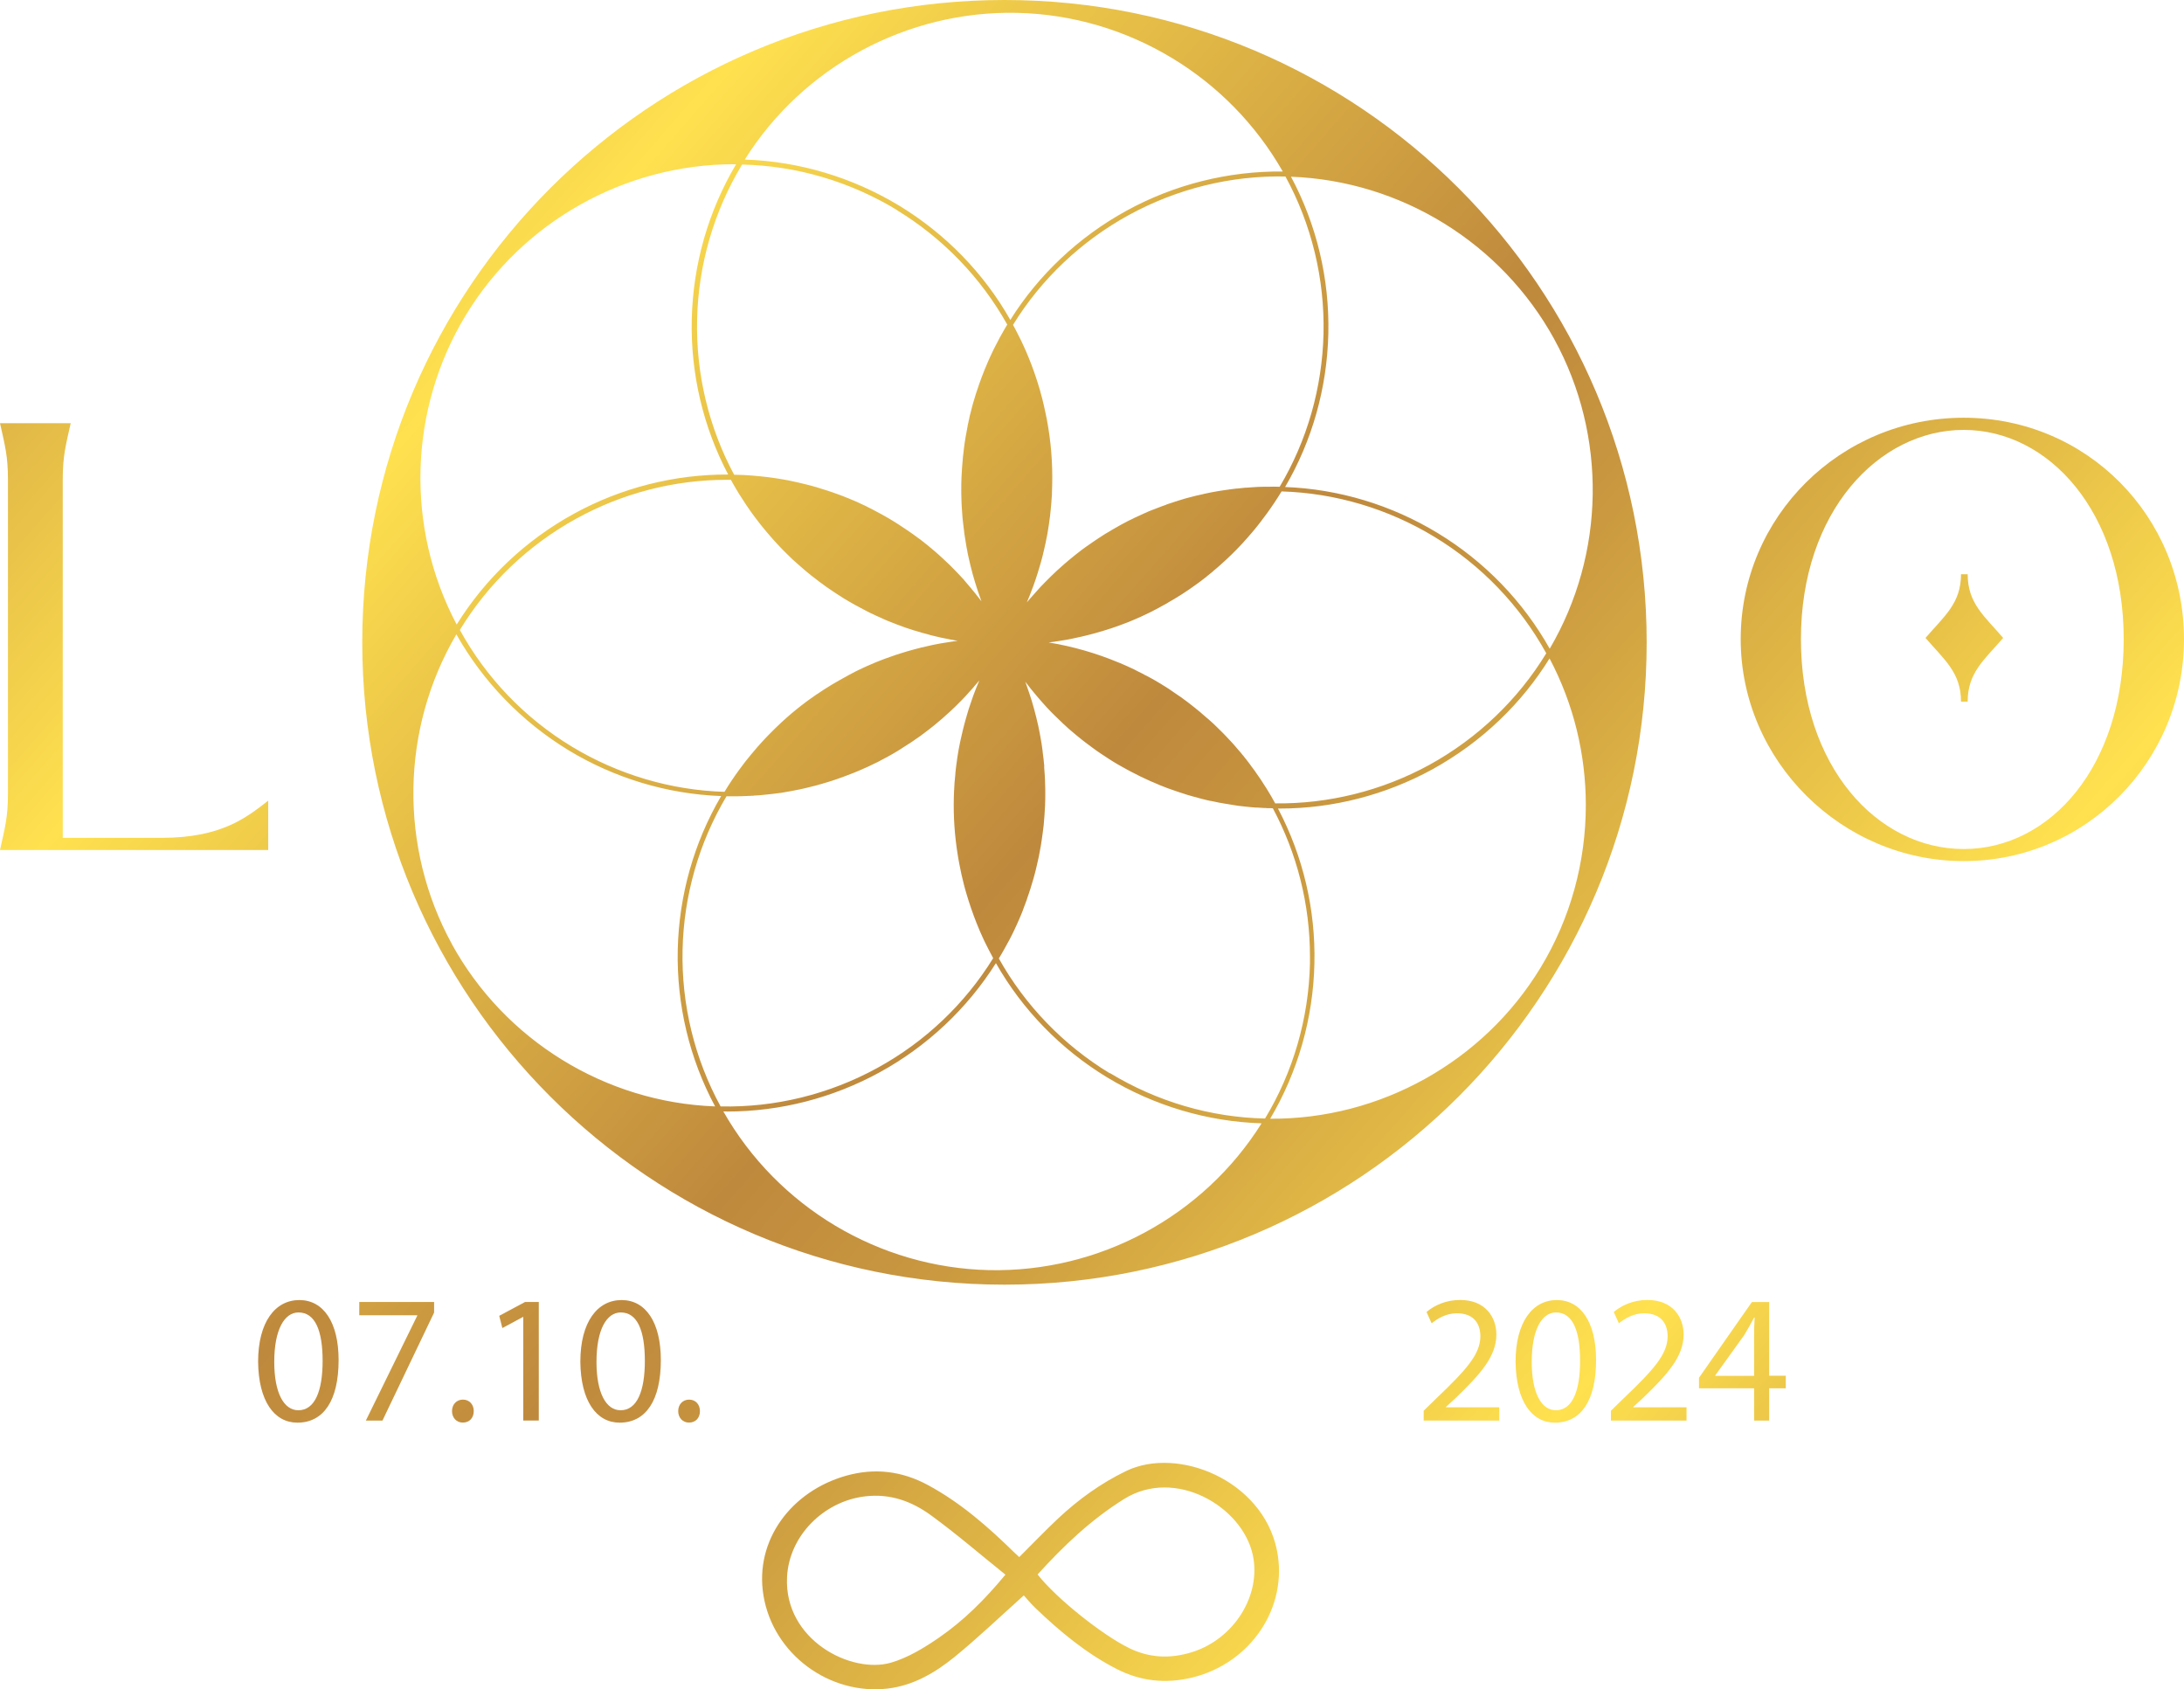
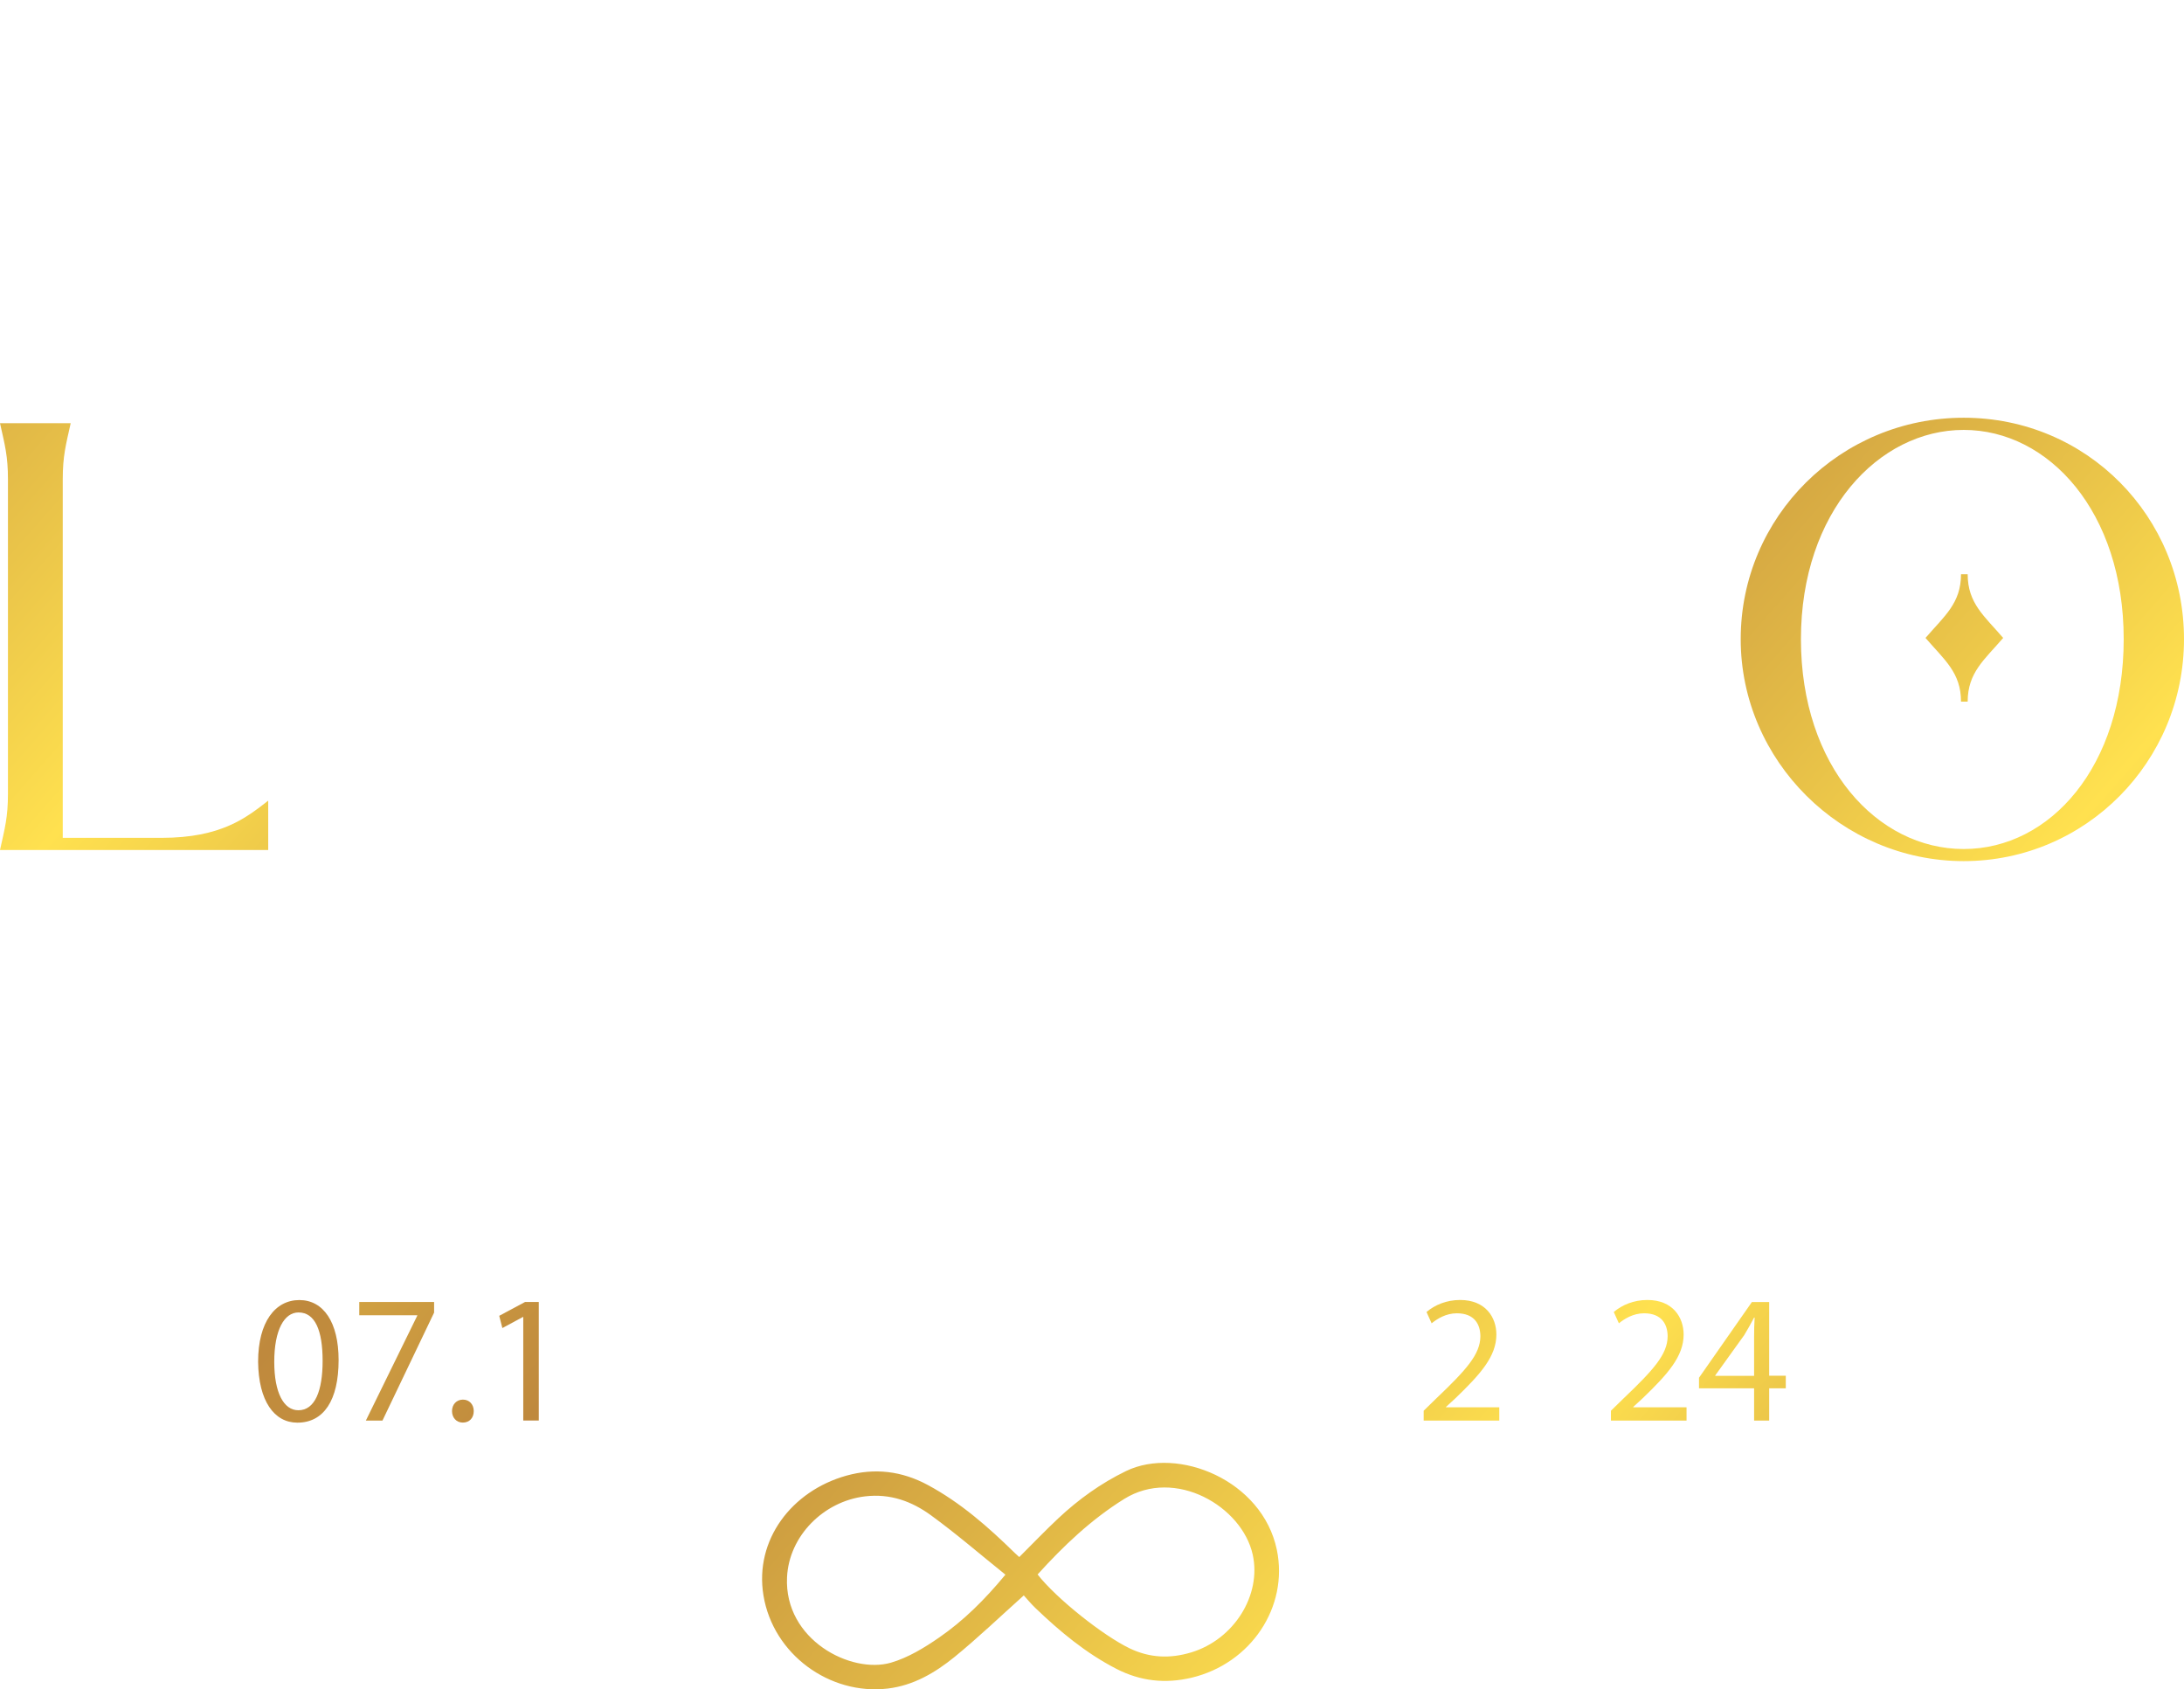
<svg xmlns="http://www.w3.org/2000/svg" xmlns:xlink="http://www.w3.org/1999/xlink" id="_Слой_2" data-name="Слой 2" viewBox="0 0 285.41 220.72">
  <defs>
    <style> .cls-1 { fill: url(#Degradado_sin_nombre_69); } .cls-2 { fill: url(#Degradado_sin_nombre_69-12); } .cls-3 { fill: url(#Degradado_sin_nombre_69-13); } .cls-4 { fill: url(#Degradado_sin_nombre_69-10); } .cls-5 { fill: url(#Degradado_sin_nombre_69-11); } .cls-6 { fill: url(#Degradado_sin_nombre_69-14); } .cls-7 { fill: url(#Degradado_sin_nombre_69-2); } .cls-8 { fill: url(#Degradado_sin_nombre_69-9); } .cls-9 { fill: url(#Degradado_sin_nombre_69-8); } .cls-10 { fill: url(#Degradado_sin_nombre_69-7); } .cls-11 { fill: url(#Degradado_sin_nombre_69-6); } .cls-12 { fill: url(#Degradado_sin_nombre_69-5); } .cls-13 { fill: url(#Degradado_sin_nombre_69-4); } .cls-14 { fill: url(#Degradado_sin_nombre_69-3); } </style>
    <linearGradient id="Degradado_sin_nombre_69" data-name="Degradado sin nombre 69" x1="-26.45" y1="-54.55" x2="276.74" y2="211.65" gradientUnits="userSpaceOnUse">
      <stop offset=".12" stop-color="#bf893d" />
      <stop offset=".33" stop-color="#ffe14f" />
      <stop offset=".39" stop-color="#edc849" />
      <stop offset=".57" stop-color="#bf893d" />
      <stop offset=".63" stop-color="#c8963f" />
      <stop offset=".72" stop-color="#e1b846" />
      <stop offset=".82" stop-color="#ffe14f" />
      <stop offset=".87" stop-color="#edc849" />
      <stop offset="1" stop-color="#bf893d" />
    </linearGradient>
    <linearGradient id="Degradado_sin_nombre_69-2" data-name="Degradado sin nombre 69" x1="-81.21" y1="7.82" x2="221.98" y2="274.02" xlink:href="#Degradado_sin_nombre_69" />
    <linearGradient id="Degradado_sin_nombre_69-3" data-name="Degradado sin nombre 69" x1="28.27" y1="-116.87" x2="331.46" y2="149.33" xlink:href="#Degradado_sin_nombre_69" />
    <linearGradient id="Degradado_sin_nombre_69-4" data-name="Degradado sin nombre 69" x1="-86.02" y1="13.3" x2="217.17" y2="279.5" xlink:href="#Degradado_sin_nombre_69" />
    <linearGradient id="Degradado_sin_nombre_69-5" data-name="Degradado sin nombre 69" x1="-107.41" y1="37.66" x2="195.78" y2="303.86" xlink:href="#Degradado_sin_nombre_69" />
    <linearGradient id="Degradado_sin_nombre_69-6" data-name="Degradado sin nombre 69" x1="-107.06" y1="37.26" x2="196.13" y2="303.46" xlink:href="#Degradado_sin_nombre_69" />
    <linearGradient id="Degradado_sin_nombre_69-7" data-name="Degradado sin nombre 69" x1="-94.19" y1="22.61" x2="209" y2="288.81" xlink:href="#Degradado_sin_nombre_69" />
    <linearGradient id="Degradado_sin_nombre_69-8" data-name="Degradado sin nombre 69" x1="-99.96" y1="29.17" x2="203.24" y2="295.37" xlink:href="#Degradado_sin_nombre_69" />
    <linearGradient id="Degradado_sin_nombre_69-9" data-name="Degradado sin nombre 69" x1="-94.84" y1="23.34" x2="208.35" y2="289.54" xlink:href="#Degradado_sin_nombre_69" />
    <linearGradient id="Degradado_sin_nombre_69-10" data-name="Degradado sin nombre 69" x1="-136.95" y1="23.34" x2="166.24" y2="289.54" xlink:href="#Degradado_sin_nombre_69" />
    <linearGradient id="Degradado_sin_nombre_69-11" data-name="Degradado sin nombre 69" x1="-47.63" y1="-30.43" x2="255.56" y2="235.77" xlink:href="#Degradado_sin_nombre_69" />
    <linearGradient id="Degradado_sin_nombre_69-12" data-name="Degradado sin nombre 69" x1="-41.64" y1="-37.26" x2="261.56" y2="228.95" xlink:href="#Degradado_sin_nombre_69" />
    <linearGradient id="Degradado_sin_nombre_69-13" data-name="Degradado sin nombre 69" x1="-36.98" y1="-42.56" x2="266.21" y2="223.64" xlink:href="#Degradado_sin_nombre_69" />
    <linearGradient id="Degradado_sin_nombre_69-14" data-name="Degradado sin nombre 69" x1="-30.47" y1="-49.97" x2="272.72" y2="216.23" xlink:href="#Degradado_sin_nombre_69" />
  </defs>
  <g id="_Слой_1-2" data-name="Слой 1">
    <g>
-       <path class="cls-1" d="M131.27,0C84.92,0,47.34,37.57,47.34,83.93s37.57,83.92,83.93,83.92,83.92-37.57,83.92-83.92S177.62,0,131.27,0ZM59.04,123.32c-6.9-12.6-6.67-28.05,.6-40.44,3.49,6.2,8.55,11.42,14.65,15.14,6.04,3.66,12.92,5.73,19.94,5.99v.02s0,0,0,0c-3.54,6.04-5.5,12.97-5.66,20.04-.16,7.16,1.52,14.23,4.88,20.49-14.35-.53-27.5-8.64-34.42-21.24ZM167.62,22.41c-7.1-.07-14.16,1.69-20.42,5.13-6.21,3.41-11.45,8.33-15.17,14.26h0s0,0,0,0c-3.45-6.1-8.47-11.25-14.52-14.93-6.14-3.71-13.1-5.79-20.18-6.02C104.94,8.71,118.55,1.37,132.91,1.68c7.27,.16,14.26,2.27,20.31,5.94,5.9,3.57,10.9,8.63,14.41,14.78Zm35.5,21.92c6.91,12.6,6.67,28.04-.6,40.43-3.48-6.2-8.54-11.42-14.65-15.12-6.04-3.67-12.92-5.74-19.93-6.01h0s0,0,0,0c3.54-6.04,5.49-12.96,5.65-20.04,.16-7.16-1.52-14.23-4.88-20.5,14.35,.53,27.5,8.64,34.42,21.25Zm-58.11,95.89c-6.05-3.68-11.05-8.86-14.48-14.99,.25-.41,.5-.83,.73-1.25,.12-.21,.23-.41,.34-.62,.09-.17,.19-.34,.28-.51,.03-.04,.04-.09,.07-.13,.2-.39,.4-.77,.58-1.16,.06-.12,.11-.24,.16-.35,.17-.36,.34-.72,.49-1.09,.18-.4,.34-.79,.5-1.2h0c.02-.05,.03-.09,.04-.13,.16-.4,.31-.82,.46-1.23,0-.03,.03-.07,.03-.1,.03-.08,.06-.17,.08-.25,.07-.18,.13-.36,.19-.55,.03-.09,.07-.19,.09-.28,.02-.05,.04-.11,.06-.17,0-.03,.02-.07,.03-.1,.13-.42,.26-.84,.38-1.26,0-.03,.02-.07,.03-.1,.17-.59,.32-1.19,.45-1.78,.18-.72,.32-1.46,.45-2.2l.03-.15c.06-.32,.11-.64,.15-.97,.04-.26,.08-.53,.11-.79,.05-.35,.09-.69,.13-1.04,.08-.85,.14-1.7,.18-2.55,.03-.56,.03-1.11,.03-1.66,0-.36,0-.72-.02-1.09,0-.43-.03-.85-.05-1.26-.02-.31-.04-.62-.07-.94,0-.04,0-.08,0-.13,0-.07,0-.13,0-.2,0-.05,0-.1-.02-.15-.04-.47-.09-.94-.16-1.42,0-.09-.03-.19-.03-.29,0,0,0,0,0-.02h0c-.04-.31-.08-.62-.13-.93-.05-.31-.1-.61-.16-.92-.02-.1-.03-.21-.06-.32v-.02c-.13-.72-.29-1.45-.47-2.16-.09-.35-.19-.72-.28-1.08-.19-.72-.41-1.43-.65-2.14-.12-.36-.24-.72-.37-1.07-.04-.13-.09-.26-.14-.4,.09,.13,.19,.25,.29,.37,.11,.14,.22,.29,.33,.43,.04,.05,.08,.09,.11,.14,.1,.12,.19,.23,.29,.35,.4,.49,.8,.96,1.21,1.42,.12,.13,.24,.26,.35,.39,.16,.19,.33,.36,.49,.53,.25,.27,.51,.53,.77,.78,0,.02,.03,.03,.04,.04,0,0,.02,.02,.03,.03,.29,.29,.57,.56,.86,.83,.04,.05,.09,.09,.13,.13,.08,.08,.18,.17,.27,.24,.13,.13,.29,.27,.43,.4l.02,.02c.2,.17,.4,.35,.6,.51,.15,.13,.29,.25,.45,.38,.11,.09,.23,.19,.35,.28,.09,.08,.19,.16,.29,.24,.03,.03,.07,.05,.1,.08,.11,.09,.23,.19,.35,.27,.03,.03,.07,.06,.1,.08,.28,.22,.56,.43,.86,.64,.18,.13,.36,.27,.55,.4,.19,.13,.39,.27,.58,.4,.35,.24,.7,.47,1.05,.69,.1,.07,.2,.13,.3,.19,.1,.06,.2,.13,.3,.19,.23,.14,.45,.28,.68,.41,0,0,.02,0,.02,0,.07,.04,.13,.08,.2,.12,.27,.16,.54,.31,.81,.45,.18,.1,.35,.19,.52,.28,.88,.47,1.78,.91,2.69,1.31,.13,.06,.26,.11,.39,.16,.05,.03,.1,.05,.16,.07,.14,.07,.29,.13,.44,.19,.07,.03,.13,.05,.19,.08,.33,.13,.67,.26,.99,.39,.18,.07,.36,.13,.54,.19,.28,.1,.56,.2,.84,.29,.4,.14,.8,.27,1.2,.39,.07,.02,.13,.04,.21,.06,.19,.06,.37,.11,.56,.16,.33,.09,.66,.19,.99,.27,.08,.02,.15,.04,.24,.06,.17,.04,.35,.08,.52,.13,.16,.04,.32,.08,.48,.11,.02,0,.04,0,.06,0,.2,.05,.41,.09,.63,.13,.03,0,.06,.02,.09,.02,.14,.03,.29,.06,.44,.09,.12,.03,.24,.04,.37,.06,.08,.03,.18,.03,.27,.05,.45,.08,.89,.15,1.35,.22,.06,0,.12,.03,.19,.03,.06,0,.12,.02,.18,.03,.14,.02,.29,.03,.43,.05,.24,.03,.48,.06,.72,.08,.4,.05,.81,.08,1.22,.11,.06,0,.12,0,.18,0,.31,.03,.62,.04,.93,.06h.03c.11,0,.23,0,.35,.02,.07,0,.13,0,.2,0,.18,0,.36,0,.54,.02,3.18,5.93,4.85,12.6,4.85,19.34,0,.31,0,.61,0,.93-.16,7.16-2.19,14.17-5.87,20.26-7.12-.15-14.12-2.21-20.26-5.93Zm-50.83,4.36c-3.42-6.26-5.14-13.34-4.98-20.5,.16-7.09,2.15-14.01,5.74-20.04,.29,0,.59,0,.88,0h.04c.42,0,.84,0,1.26-.02,.24,0,.49-.02,.73-.03,.13,0,.25,0,.38-.02,.03,0,.06,0,.09,0,.08,0,.15,0,.23-.02,.35-.02,.72-.04,1.07-.08,.41-.04,.83-.08,1.24-.13,.28-.03,.55-.07,.82-.1,.06,0,.12-.02,.18-.03,.02,0,.04,0,.06,0,.11-.02,.22-.03,.33-.05,.06,0,.11-.02,.17-.03,.3-.05,.61-.1,.91-.16,.41-.07,.82-.15,1.22-.24,.4-.08,.8-.18,1.2-.28,.34-.08,.67-.16,1-.25,.07-.02,.13-.04,.21-.06,.03,0,.05-.02,.08-.03,.08-.02,.15-.03,.24-.06,.28-.08,.56-.16,.84-.25,.4-.12,.78-.24,1.17-.38,.35-.12,.7-.24,1.04-.37,.41-.16,.83-.32,1.25-.48h0c.08-.03,.15-.06,.22-.09,.08-.03,.14-.07,.22-.09,.2-.08,.4-.17,.61-.26,.03,0,.06-.03,.08-.04,.32-.13,.63-.28,.94-.42,.06-.03,.12-.06,.18-.09,.11-.06,.23-.11,.35-.17,.17-.08,.34-.16,.51-.24,.18-.09,.35-.18,.52-.28,.5-.25,.98-.52,1.47-.8,.23-.13,.45-.26,.67-.4,.1-.06,.2-.12,.3-.19,.16-.09,.31-.19,.47-.3,.35-.22,.69-.45,1.04-.67,.77-.51,1.52-1.05,2.24-1.62,.46-.36,.92-.72,1.36-1.11,.27-.22,.54-.45,.8-.7,.44-.38,.87-.78,1.29-1.19,.27-.27,.55-.54,.82-.82,.33-.34,.66-.68,.96-1.04,.21-.21,.4-.44,.6-.66,.02-.02,.03-.04,.05-.07,.02-.02,.03-.04,.05-.06,.23-.25,.44-.51,.65-.76-.03,.07-.06,.13-.08,.2-.11,.26-.22,.51-.32,.77-.26,.66-.51,1.31-.72,1.98-.19,.52-.35,1.04-.5,1.57-.08,.25-.15,.51-.22,.77-.04,.13-.08,.27-.11,.4-.08,.27-.14,.55-.21,.83-.1,.42-.2,.84-.29,1.26-.02,.09-.04,.19-.06,.28-.07,.32-.13,.64-.19,.96-.06,.35-.11,.69-.17,1.03,0,.05,0,.09-.02,.13-.02,.11-.03,.21-.04,.32-.03,.19-.05,.37-.08,.56v.03c-.02,.09-.03,.19-.04,.29-.02,.19-.04,.38-.06,.56,0,.05-.02,.11-.02,.16,0,.03,0,.07,0,.1-.03,.29-.06,.57-.08,.86,0,.06,0,.11-.02,.16-.02,.29-.04,.58-.05,.88,0,.1,0,.19-.02,.29,0,.27-.03,.55-.03,.83-.07,2.53,.1,5.07,.51,7.58,.07,.41,.13,.83,.22,1.25,.16,.86,.35,1.72,.57,2.56,.11,.43,.22,.85,.35,1.27,.38,1.29,.82,2.57,1.32,3.83,.29,.75,.62,1.49,.96,2.22,.06,.12,.12,.24,.17,.35,.16,.34,.33,.67,.5,.99,.18,.34,.35,.68,.54,1.02h0c-3.7,5.99-8.92,10.94-15.13,14.34-6.29,3.45-13.38,5.19-20.49,5.03ZM117.15,27.42c6.06,3.68,11.06,8.87,14.48,14.99h0c-.22,.37-.44,.73-.64,1.1-.23,.39-.44,.78-.64,1.18-.36,.67-.7,1.36-1.01,2.05-.1,.22-.2,.44-.29,.66-.05,.11-.1,.22-.14,.34-.14,.33-.29,.67-.41,1-.14,.35-.28,.71-.4,1.07-.11,.28-.21,.56-.29,.83-.1,.27-.19,.53-.27,.79,0,.03-.03,.07-.03,.1-.03,.1-.07,.2-.09,.3-.23,.73-.44,1.46-.61,2.21-.02,.05-.03,.1-.04,.14-.05,.2-.1,.41-.13,.62-.04,.15-.08,.29-.1,.45-.03,.11-.05,.21-.08,.32,0,.03,0,.04,0,.07-.02,.08-.03,.17-.05,.25-.08,.38-.15,.76-.21,1.14-.04,.24-.08,.49-.12,.74-.02,.09-.03,.18-.04,.27,0,.08-.03,.16-.03,.24-.03,.21-.06,.42-.08,.63,0,0,0,.03,0,.04-.02,.13-.03,.28-.05,.41-.02,.14-.03,.29-.05,.42v.03c-.08,.85-.14,1.7-.18,2.56-.03,.55-.03,1.1-.03,1.66,0,.36,0,.72,.02,1.09,0,.4,.03,.82,.05,1.22,.02,.33,.04,.66,.07,.98,0,.13,.02,.26,.03,.4,.03,.24,.05,.47,.08,.71,.02,.19,.04,.39,.07,.58,0,.07,.02,.13,.03,.2,0,.1,.03,.21,.03,.31,.02,.08,.03,.16,.03,.24,.08,.54,.17,1.09,.26,1.62,.02,.11,.04,.22,.06,.33,0,.03,.02,.08,.03,.12,.03,.15,.05,.31,.08,.46,.03,.17,.07,.34,.11,.51,.08,.36,.17,.72,.25,1.08,.09,.36,.19,.72,.28,1.09,.1,.35,.2,.72,.31,1.07,.11,.36,.22,.72,.34,1.07,.12,.35,.24,.71,.37,1.06,.04,.13,.09,.27,.14,.4-.02-.03-.03-.06-.06-.08-.22-.29-.44-.56-.66-.84-.02-.03-.03-.05-.06-.08-.07-.08-.14-.18-.21-.26-.1-.13-.2-.24-.3-.36-.03-.04-.07-.08-.1-.13-.03-.03-.05-.07-.09-.1-.05-.07-.1-.13-.17-.2-.19-.22-.38-.45-.57-.67l-.03-.03v-.02c-.27-.29-.53-.58-.81-.87-.23-.24-.45-.47-.69-.71-.03-.04-.08-.08-.12-.12-.2-.21-.41-.41-.63-.61-.36-.35-.73-.69-1.1-1.02-.28-.25-.56-.5-.86-.74,0-.02-.02-.03-.03-.03-.19-.17-.39-.33-.58-.48-.11-.09-.22-.18-.33-.26-.1-.09-.21-.18-.32-.25-.03-.03-.07-.06-.1-.08-.1-.09-.21-.17-.32-.24-.06-.05-.12-.1-.19-.14-.38-.29-.77-.56-1.16-.83-.19-.13-.37-.26-.56-.38-.3-.21-.61-.4-.91-.6-.08-.04-.14-.09-.21-.13-.1-.06-.2-.13-.3-.19-.23-.14-.45-.28-.68-.41-.29-.17-.59-.34-.88-.5-.05-.03-.1-.05-.15-.08-.32-.18-.64-.35-.96-.51-.05-.03-.09-.05-.14-.08-.12-.06-.24-.12-.35-.17-.11-.06-.23-.12-.35-.18-.02,0-.03-.02-.06-.03-.07-.04-.13-.08-.21-.11-.03-.02-.06-.03-.08-.03-.67-.33-1.36-.63-2.05-.91-.03-.02-.07-.03-.09-.04-.03-.02-.07-.03-.1-.03-.29-.13-.59-.24-.89-.35-.03,0-.05-.02-.08-.03-.09-.03-.19-.07-.28-.1-.17-.06-.35-.13-.52-.19-.13-.05-.26-.09-.39-.13-.26-.09-.51-.18-.77-.25-.19-.07-.38-.13-.57-.18-.05-.03-.11-.04-.17-.05-.19-.07-.4-.13-.6-.18-.15-.05-.3-.09-.45-.13-.05-.02-.09-.03-.13-.03-.16-.05-.33-.09-.5-.13-.17-.04-.34-.08-.51-.12-.05-.02-.1-.03-.16-.04-.15-.04-.31-.08-.47-.11-.09-.03-.19-.04-.28-.06-.12-.03-.23-.06-.35-.08-.08-.02-.16-.03-.24-.05-.1-.03-.2-.04-.29-.06-.26-.05-.52-.1-.78-.14-.18-.03-.35-.07-.53-.09-.18-.03-.35-.06-.54-.08-.16-.03-.32-.05-.49-.07-.21-.03-.42-.06-.64-.08-.12-.02-.24-.03-.37-.04-.05,0-.11,0-.17-.02-.4-.04-.79-.08-1.19-.11-.4-.03-.79-.06-1.19-.08-.03,0-.06,0-.09,0-.37-.02-.74-.03-1.11-.03-3.33-6.2-5-13.21-4.84-20.27,.16-7.17,2.2-14.18,5.88-20.26,7.11,.16,14.09,2.21,20.24,5.94Zm50.83-4.37c3.41,6.25,5.14,13.34,4.98,20.51-.16,7.09-2.14,14.01-5.73,20.04-.53-.02-1.06-.02-1.58,0h-.48s-.08,0-.12,0c-.35,0-.7,.02-1.04,.04-.38,.03-.76,.05-1.14,.08-.04,0-.09,0-.13,0-.35,.03-.7,.07-1.04,.11h-.03s-.05,0-.08,0c-.29,.03-.57,.07-.86,.11-.06,0-.12,0-.18,.03-.08,0-.17,.02-.24,.03-.2,.03-.41,.06-.61,.09-.18,.02-.35,.05-.52,.08-.22,.03-.45,.08-.67,.12-.11,.02-.22,.04-.32,.06-.27,.05-.54,.11-.8,.17-.08,.02-.16,.03-.24,.06-.22,.04-.43,.09-.64,.14-.06,0-.12,.03-.18,.04-.38,.09-.76,.19-1.13,.29-.18,.05-.36,.1-.54,.15-.02,0-.03,0-.05,.02-.2,.05-.4,.12-.59,.18-.11,.03-.22,.07-.33,.11-.06,0-.12,.03-.17,.05-.23,.07-.45,.14-.67,.22-.06,.02-.12,.03-.18,.06-.09,.03-.19,.07-.28,.1-.02,0-.03,.02-.05,.03-.14,.05-.29,.1-.43,.15-.33,.12-.65,.24-.97,.37-.05,.02-.1,.04-.15,.06-.08,.03-.16,.06-.24,.09-.3,.12-.61,.24-.9,.38-.03,.02-.06,.03-.08,.04-.05,.02-.1,.03-.14,.06-.3,.13-.6,.27-.89,.41-.04,.02-.08,.03-.11,.05-.04,.02-.08,.03-.12,.05-.07,.03-.14,.07-.21,.11-.11,.05-.22,.1-.33,.16-.19,.08-.37,.18-.56,.28-.24,.12-.48,.25-.72,.38-.02,0-.03,.02-.05,.03-.29,.16-.59,.33-.88,.5-.04,.02-.08,.04-.11,.06-.17,.1-.35,.2-.51,.31-.15,.08-.3,.17-.45,.26-.1,.07-.2,.13-.3,.19-.1,.06-.2,.12-.29,.19-.11,.07-.22,.14-.33,.21-.14,.09-.29,.19-.43,.29-.06,.03-.12,.08-.18,.12-.33,.22-.65,.45-.98,.68-.11,.08-.21,.15-.32,.23-.23,.16-.45,.33-.67,.51-.03,.02-.04,.03-.07,.05-.3,.24-.61,.47-.9,.72-.13,.11-.27,.22-.4,.33-.19,.15-.36,.31-.54,.46-.03,.03-.07,.05-.09,.08-.29,.25-.57,.51-.85,.76-.28,.26-.56,.53-.83,.79-.02,.02-.03,.03-.05,.05-.44,.43-.87,.88-1.3,1.32h0c-.42,.46-.84,.93-1.25,1.4,0,0,0,.02-.02,.02-.17,.19-.34,.39-.5,.59,.13-.32,.27-.65,.4-.97,.15-.39,.3-.77,.44-1.16,.21-.57,.4-1.14,.58-1.72,.13-.42,.26-.85,.38-1.27,.08-.28,.15-.56,.23-.84,.08-.34,.17-.67,.24-1.01,.07-.27,.13-.54,.18-.81,.08-.4,.16-.8,.24-1.2,.07-.4,.13-.81,.19-1.2,.06-.4,.11-.79,.16-1.18,.03-.26,.06-.52,.08-.77,.04-.33,.07-.66,.09-.99v-.05c.03-.31,.05-.62,.07-.94,0-.08,0-.16,0-.24,0-.29,.03-.57,.03-.87,.08-2.95-.16-5.9-.72-8.81-.06-.32-.13-.64-.2-.95-.11-.54-.24-1.08-.37-1.61-.1-.38-.2-.77-.31-1.14-.64-2.22-1.46-4.41-2.48-6.52-.16-.34-.33-.67-.5-.99-.17-.35-.35-.68-.54-1.02h0c3.68-5.98,8.91-10.94,15.13-14.35,6.29-3.44,13.35-5.19,20.48-5.04ZM95.49,62.65c.08,.14,.16,.29,.24,.43,.29,.52,.6,1.04,.9,1.53,.03,.03,.05,.08,.08,.12,.19,.29,.37,.57,.56,.86,.02,.03,.03,.05,.05,.08,0,.02,.03,.04,.03,.06l.03,.03s0,.02,.02,.03c0,.02,.02,.03,.03,.04,.03,.04,.06,.08,.08,.13,.17,.25,.35,.51,.52,.76,.1,.14,.2,.29,.31,.43,.13,.18,.26,.35,.39,.53,.07,.08,.13,.16,.19,.24,.07,.09,.13,.18,.2,.27,.11,.14,.23,.29,.34,.43,.08,.1,.17,.21,.25,.31,.17,.2,.33,.4,.5,.6,.03,.03,.05,.07,.08,.1,.18,.21,.35,.41,.54,.62,.09,.11,.19,.22,.29,.33l.56,.61c.19,.2,.37,.4,.57,.6,.04,.04,.08,.08,.13,.13,.03,.03,.05,.04,.07,.07,.07,.07,.13,.13,.19,.19,.03,.03,.07,.07,.1,.1,.13,.13,.27,.27,.41,.4,.29,.29,.57,.56,.87,.81,.09,.08,.18,.16,.27,.24,.29,.25,.57,.5,.86,.75,.07,.05,.13,.1,.19,.16,.21,.18,.43,.35,.66,.54,.03,.02,.05,.03,.08,.06,.63,.5,1.28,.99,1.94,1.46,.69,.48,1.39,.94,2.1,1.39,.04,.03,.08,.05,.13,.08,.16,.1,.32,.19,.48,.29,.08,.04,.16,.09,.24,.14,.26,.16,.53,.31,.79,.45,.03,0,.04,.03,.07,.04,.02,0,.04,.02,.06,.03,.14,.07,.29,.14,.43,.23,.22,.12,.44,.24,.66,.35,.15,.08,.3,.16,.46,.24,.24,.12,.47,.24,.71,.34,.08,.05,.18,.09,.27,.13,.43,.2,.88,.4,1.31,.59,.06,.02,.11,.04,.16,.07,.34,.13,.67,.28,1.02,.4,.04,.02,.08,.03,.12,.05s.08,.03,.12,.05c.11,.04,.22,.08,.33,.12,.19,.07,.39,.14,.57,.21,.03,0,.04,0,.07,.03,.06,.02,.11,.03,.17,.06,.36,.12,.72,.24,1.09,.36,.04,0,.08,.02,.12,.03,.35,.11,.69,.21,1.04,.31,.3,.08,.61,.17,.93,.25,.06,.03,.13,.04,.19,.06,.87,.22,1.73,.41,2.62,.57,.29,.06,.58,.11,.88,.16-.31,.03-.61,.08-.93,.13-.42,.06-.84,.13-1.26,.2-.05,0-.1,.02-.16,.03-.18,.03-.35,.07-.52,.1-.1,.02-.21,.03-.31,.06-.11,.03-.22,.04-.32,.07-.1,.02-.2,.04-.3,.07-.63,.13-1.25,.28-1.86,.45-.6,.16-1.2,.33-1.78,.52-.22,.06-.43,.13-.63,.2-.03,0-.06,.02-.08,.03-.13,.04-.27,.09-.4,.14-.1,.03-.2,.06-.29,.1-.23,.08-.45,.16-.67,.24-.24,.08-.47,.18-.71,.27-.04,.02-.08,.03-.12,.05-.32,.13-.64,.25-.96,.4-.02,0-.03,0-.05,.02-.34,.15-.68,.29-1.01,.45-.03,0-.05,.02-.06,.03-.3,.13-.59,.28-.88,.42-.05,.02-.09,.04-.14,.07,0,0-.03,0-.03,.02-.26,.13-.51,.26-.77,.4-.07,.03-.13,.07-.19,.11-.32,.17-.63,.34-.94,.52-.36,.2-.72,.41-1.09,.63-.33,.2-.66,.4-.98,.61h0c-.32,.21-.64,.43-.96,.64,0,0-.02,0-.02,0-.18,.13-.35,.24-.52,.37-.17,.12-.34,.24-.5,.35-.14,.11-.29,.21-.42,.31-.14,.11-.29,.22-.43,.33-.06,.03-.11,.08-.16,.12-.19,.15-.39,.3-.58,.46-.44,.35-.86,.71-1.27,1.07-.21,.19-.42,.37-.62,.56-.05,.04-.1,.08-.14,.13-.19,.18-.39,.36-.57,.54-.07,.06-.13,.12-.19,.18-.04,.04-.08,.08-.12,.12-.24,.24-.48,.47-.72,.72-.11,.11-.22,.22-.32,.33-.17,.17-.33,.35-.49,.52-.07,.08-.13,.14-.2,.22-.2,.22-.4,.44-.59,.66-.03,.04-.07,.08-.09,.11-.21,.24-.41,.48-.61,.72-.17,.2-.32,.4-.48,.59-.11,.13-.22,.28-.33,.41-.14,.19-.29,.39-.43,.57-.13,.17-.25,.34-.38,.51-.67,.92-1.31,1.87-1.9,2.85-7.02-.21-13.93-2.26-19.98-5.93-6.12-3.71-11.17-8.97-14.6-15.22,3.7-6.09,8.97-11.12,15.26-14.57,6.02-3.31,12.79-5.05,19.62-5.05,.2,0,.4,0,.6,0Zm71.18,42.36c-.18-.33-.36-.66-.55-.98s-.38-.64-.57-.95c-.03-.05-.06-.09-.09-.14-.24-.38-.48-.76-.73-1.13-.16-.24-.33-.49-.5-.72-.03-.04-.06-.08-.09-.13-.03-.06-.08-.12-.12-.18-.19-.26-.38-.53-.58-.78,0-.02-.02-.03-.03-.05-.04-.07-.09-.13-.14-.19-.08-.12-.18-.23-.27-.35-.08-.12-.18-.24-.28-.35-.08-.11-.16-.21-.24-.32-.03-.03-.04-.06-.08-.08-.13-.18-.28-.35-.42-.51-.07-.08-.14-.17-.22-.25-.15-.19-.3-.36-.46-.54-.16-.19-.32-.36-.49-.54-.28-.31-.57-.61-.87-.92l-.26-.26c-.21-.21-.43-.42-.64-.63-.3-.3-.61-.59-.93-.87-.06-.05-.12-.1-.18-.16-.08-.08-.16-.14-.24-.2-.22-.19-.44-.39-.67-.58-.13-.13-.28-.24-.42-.35-.08-.08-.18-.15-.27-.22l-.15-.13h0s-.04-.03-.08-.06c-.3-.24-.61-.48-.92-.72-.31-.24-.63-.46-.94-.69-.03-.02-.05-.04-.08-.05-.35-.24-.69-.48-1.04-.71-.24-.18-.5-.34-.75-.5-.1-.06-.21-.13-.31-.19-.23-.14-.45-.29-.69-.42-.04-.03-.08-.05-.12-.07-.29-.18-.6-.35-.89-.51-.25-.14-.51-.28-.77-.4-.11-.07-.22-.12-.33-.18-.17-.09-.34-.18-.51-.25-.03-.03-.08-.04-.11-.06-.04-.03-.08-.05-.13-.07-.08-.04-.16-.08-.24-.12-.02,0-.03-.02-.05-.03-.27-.13-.55-.26-.82-.38-.07-.03-.13-.07-.2-.09-.29-.13-.56-.25-.85-.37-.03-.02-.08-.03-.11-.04-2.93-1.23-6.01-2.12-9.2-2.65,.08,0,.16-.02,.24-.03,.31-.03,.62-.08,.93-.13,.39-.06,.77-.13,1.17-.19h0c.38-.07,.77-.14,1.14-.23,.54-.11,1.08-.24,1.61-.37,.61-.15,1.21-.32,1.81-.5,0,0,.03,0,.03,0,.36-.11,.72-.23,1.09-.35,0,0,.02,0,.03,0,.21-.07,.42-.14,.63-.22,.09-.03,.18-.06,.27-.09,.06-.02,.11-.04,.17-.06,.42-.15,.83-.31,1.25-.47,.24-.1,.48-.2,.72-.3,.18-.07,.35-.15,.53-.23,.17-.08,.34-.14,.5-.22,.13-.06,.24-.11,.36-.17,.26-.12,.52-.24,.77-.37,.16-.08,.32-.15,.47-.24,.23-.12,.45-.23,.67-.35,.11-.06,.21-.12,.32-.18,.23-.12,.45-.24,.68-.37,.04-.03,.08-.05,.13-.08,.12-.08,.24-.14,.36-.22,.15-.08,.29-.17,.44-.25,.04-.03,.08-.05,.13-.08,.3-.19,.61-.37,.91-.56,.05-.03,.09-.06,.14-.09,.3-.19,.61-.4,.9-.6,.28-.19,.55-.39,.82-.58,.4-.28,.77-.56,1.15-.86,.03-.02,.05-.04,.08-.06,.1-.08,.2-.15,.29-.24,.19-.14,.37-.29,.55-.44,.05-.03,.09-.08,.14-.12,.04-.03,.09-.08,.13-.12,.28-.23,.56-.46,.83-.71,.29-.25,.57-.51,.85-.77,.23-.21,.45-.43,.67-.64l.1-.1c.18-.18,.35-.35,.52-.52,.08-.08,.18-.18,.25-.26,.19-.2,.39-.4,.57-.6,.03-.03,.07-.08,.1-.11,.07-.08,.14-.15,.2-.23,.24-.25,.46-.51,.68-.77,.08-.08,.15-.17,.22-.25,.13-.16,.27-.32,.4-.48,.09-.11,.18-.22,.26-.32,.18-.22,.35-.44,.52-.66,.08-.12,.17-.22,.24-.33,.16-.2,.32-.41,.47-.62,.71-.97,1.37-1.96,2-2.99,7.02,.21,13.93,2.26,19.98,5.94,6.13,3.71,11.17,8.97,14.61,15.21-3.7,6.07-8.97,11.1-15.26,14.57-6.22,3.4-13.2,5.13-20.21,5.04ZM95.91,21.47h.28c-3.63,6.11-5.63,13.11-5.79,20.26-.16,7.06,1.48,14.05,4.76,20.27h0c-7.01-.03-13.98,1.73-20.17,5.13-6.28,3.44-11.56,8.44-15.31,14.47-6.72-12.7-6.27-28.15,1.2-40.43,7.41-12.21,20.78-19.71,35.05-19.71Zm-.89,123.76c6.94,0,13.82-1.77,19.95-5.13,6.2-3.4,11.43-8.32,15.18-14.26h0c3.46,6.1,8.48,11.25,14.52,14.92,6.13,3.71,13.1,5.79,20.2,6.01-7.64,12.17-21.23,19.49-35.62,19.18-14.37-.32-27.62-8.24-34.72-20.73,.16,0,.32,0,.48,0Zm76.75-19.32c.17-7.06-1.48-14.05-4.76-20.27h.26c6.91,0,13.78-1.76,19.92-5.12,3.22-1.78,6.19-3.95,8.81-6.47,2.49-2.38,4.68-5.08,6.5-8.02,3.17,5.99,4.74,12.58,4.74,19.16,0,7.39-1.98,14.78-5.93,21.27-7.47,12.29-20.98,19.8-35.32,19.71,3.62-6.11,5.62-13.11,5.78-20.26Z" />
      <path class="cls-7" d="M1.04,62.62c0-3.03-.4-4.46-1.04-7.33H9.24c-.64,2.87-1.04,4.3-1.04,7.33v46.85h12.91c7.81,0,11.07-2.63,13.94-4.86v6.45H0c.64-2.87,1.04-4.3,1.04-7.33V62.62Z" />
      <path class="cls-14" d="M227.48,83.51c0-16.01,13.04-28.93,29.14-28.93s28.79,12.92,28.79,28.93-12.86,29-28.79,29-29.14-13.08-29.14-29Zm50.05,0c0-16.64-9.8-27.34-20.91-27.34s-21.27,10.7-21.27,27.34,9.98,27.42,21.27,27.42,20.91-10.78,20.91-27.42Zm-21.26-8.48h.87c0,3.8,2.19,5.47,4.64,8.32-2.45,2.85-4.64,4.52-4.64,8.32h-.87c0-3.8-2.19-5.47-4.64-8.32,2.45-2.85,4.64-4.52,4.64-8.32Z" />
      <path class="cls-13" d="M133.78,208.46c-3.1,2.78-5.98,5.54-9.06,8.05-2.53,2.05-5.35,3.71-8.7,4.11-7.59,.9-14.99-4.47-16.25-12.17-1.19-7.24,3.68-13.65,10.85-15.65,3.71-1.03,7.22-.6,10.6,1.21,4.32,2.32,7.94,5.51,11.41,8.91,.16,.16,.33,.3,.57,.52,1.71-1.7,3.36-3.43,5.1-5.06,2.65-2.48,5.56-4.58,8.86-6.18,6.77-3.27,17.81,1.19,19.7,10.29,1.55,7.48-3.39,14.86-11.13,16.71-3.45,.82-6.7,.46-9.85-1.16-3.98-2.05-7.38-4.88-10.59-7.96-.58-.56-1.1-1.19-1.5-1.63Zm-2.39-2.72c-3.3-2.65-6.41-5.34-9.72-7.75-2.51-1.83-5.32-2.87-8.62-2.48-5.41,.64-9.95,5.16-10.2,10.58-.38,8.17,8.36,12.66,13.58,11.15,2.23-.65,4.35-1.94,6.29-3.28,3.19-2.2,5.95-4.93,8.67-8.22Zm4.21-.02c2.47,3.16,8.59,8,12.03,9.65,2.63,1.26,5.28,1.36,8.03,.53,5.64-1.7,9.21-7.52,8.05-12.77-1.39-6.32-10.13-11.43-16.8-7.28-4.32,2.69-7.93,6.13-11.31,9.86Z" />
      <g>
        <path class="cls-12" d="M56.73,170.12v1.38l-6.75,14.11h-2.17l6.72-13.71v-.05h-7.58v-1.74h9.77Z" />
        <path class="cls-11" d="M59.07,184.37c0-.88,.6-1.5,1.43-1.5s1.41,.62,1.41,1.5-.55,1.5-1.43,1.5c-.83,0-1.41-.64-1.41-1.5Z" />
-         <path class="cls-10" d="M88.63,184.37c0-.88,.6-1.5,1.43-1.5s1.41,.62,1.41,1.5-.55,1.5-1.43,1.5c-.83,0-1.41-.64-1.41-1.5Z" />
        <path class="cls-9" d="M68.39,172.07h-.05l-2.69,1.45-.41-1.6,3.38-1.81h1.79v15.49h-2.03v-13.54Z" />
-         <path class="cls-8" d="M86.36,177.7c0,5.27-1.95,8.18-5.39,8.18-3.03,0-5.08-2.84-5.13-7.96,0-5.2,2.24-8.06,5.39-8.06s5.13,2.91,5.13,7.84Zm-8.41,.24c0,4.03,1.24,6.32,3.15,6.32,2.15,0,3.17-2.5,3.17-6.46s-.98-6.32-3.15-6.32c-1.84,0-3.17,2.24-3.17,6.46Z" />
        <path class="cls-4" d="M44.25,177.7c0,5.27-1.95,8.18-5.39,8.18-3.03,0-5.08-2.84-5.13-7.96,0-5.2,2.24-8.06,5.39-8.06s5.13,2.91,5.13,7.84Zm-8.41,.24c0,4.03,1.24,6.32,3.15,6.32,2.15,0,3.17-2.5,3.17-6.46s-.98-6.32-3.15-6.32c-1.84,0-3.17,2.24-3.17,6.46Z" />
      </g>
      <g>
        <path class="cls-5" d="M186.05,185.61v-1.29l1.64-1.6c3.96-3.77,5.74-5.77,5.77-8.1,0-1.57-.76-3.03-3.08-3.03-1.41,0-2.57,.72-3.29,1.31l-.67-1.48c1.07-.91,2.6-1.57,4.39-1.57,3.34,0,4.74,2.29,4.74,4.51,0,2.86-2.07,5.17-5.34,8.32l-1.24,1.14v.05h6.96v1.74h-9.89Z" />
-         <path class="cls-2" d="M208.58,177.7c0,5.27-1.95,8.18-5.39,8.18-3.03,0-5.08-2.84-5.13-7.96,0-5.2,2.24-8.06,5.39-8.06s5.13,2.91,5.13,7.84Zm-8.41,.24c0,4.03,1.24,6.32,3.15,6.32,2.15,0,3.17-2.5,3.17-6.46s-.98-6.32-3.15-6.32c-1.84,0-3.17,2.24-3.17,6.46Z" />
        <path class="cls-3" d="M210.52,185.61v-1.29l1.64-1.6c3.96-3.77,5.74-5.77,5.77-8.1,0-1.57-.76-3.03-3.08-3.03-1.41,0-2.57,.72-3.29,1.31l-.67-1.48c1.07-.91,2.6-1.57,4.39-1.57,3.34,0,4.74,2.29,4.74,4.51,0,2.86-2.07,5.17-5.34,8.32l-1.24,1.14v.05h6.96v1.74h-9.89Z" />
        <path class="cls-6" d="M229.23,185.61v-4.22h-7.2v-1.38l6.91-9.89h2.26v9.63h2.17v1.64h-2.17v4.22h-1.98Zm0-5.86v-5.17c0-.81,.02-1.62,.07-2.43h-.07c-.48,.91-.86,1.57-1.29,2.29l-3.79,5.27v.05h5.08Z" />
      </g>
    </g>
  </g>
</svg>